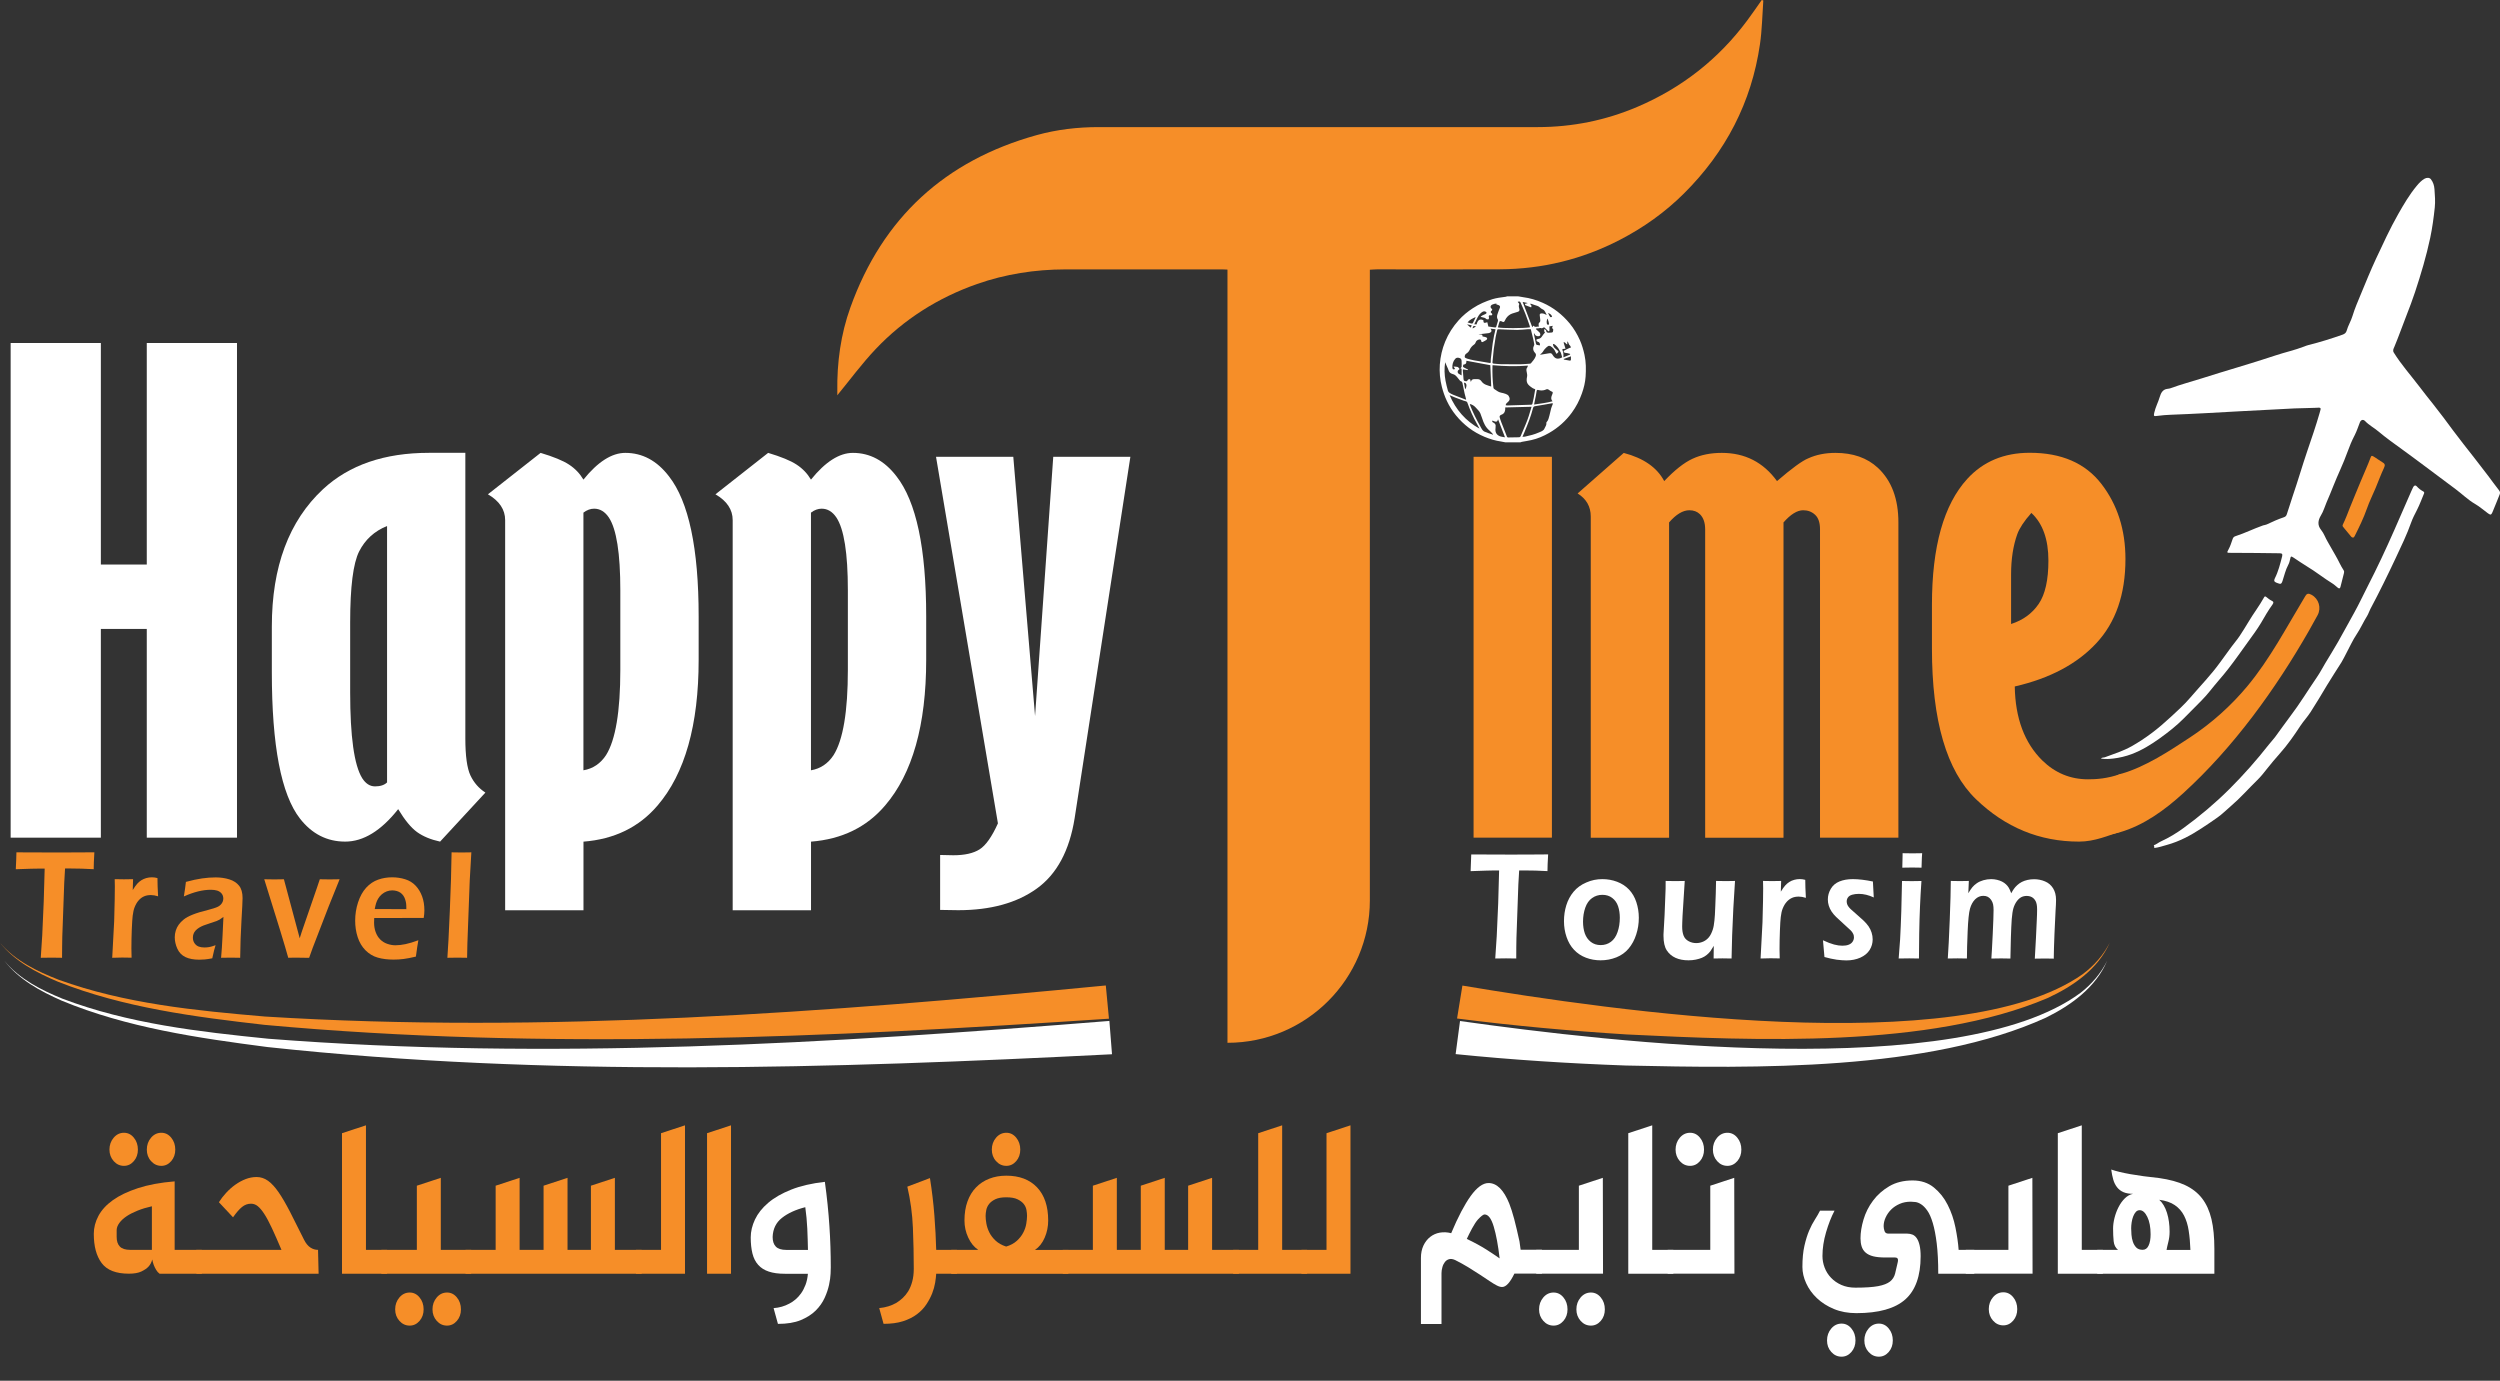
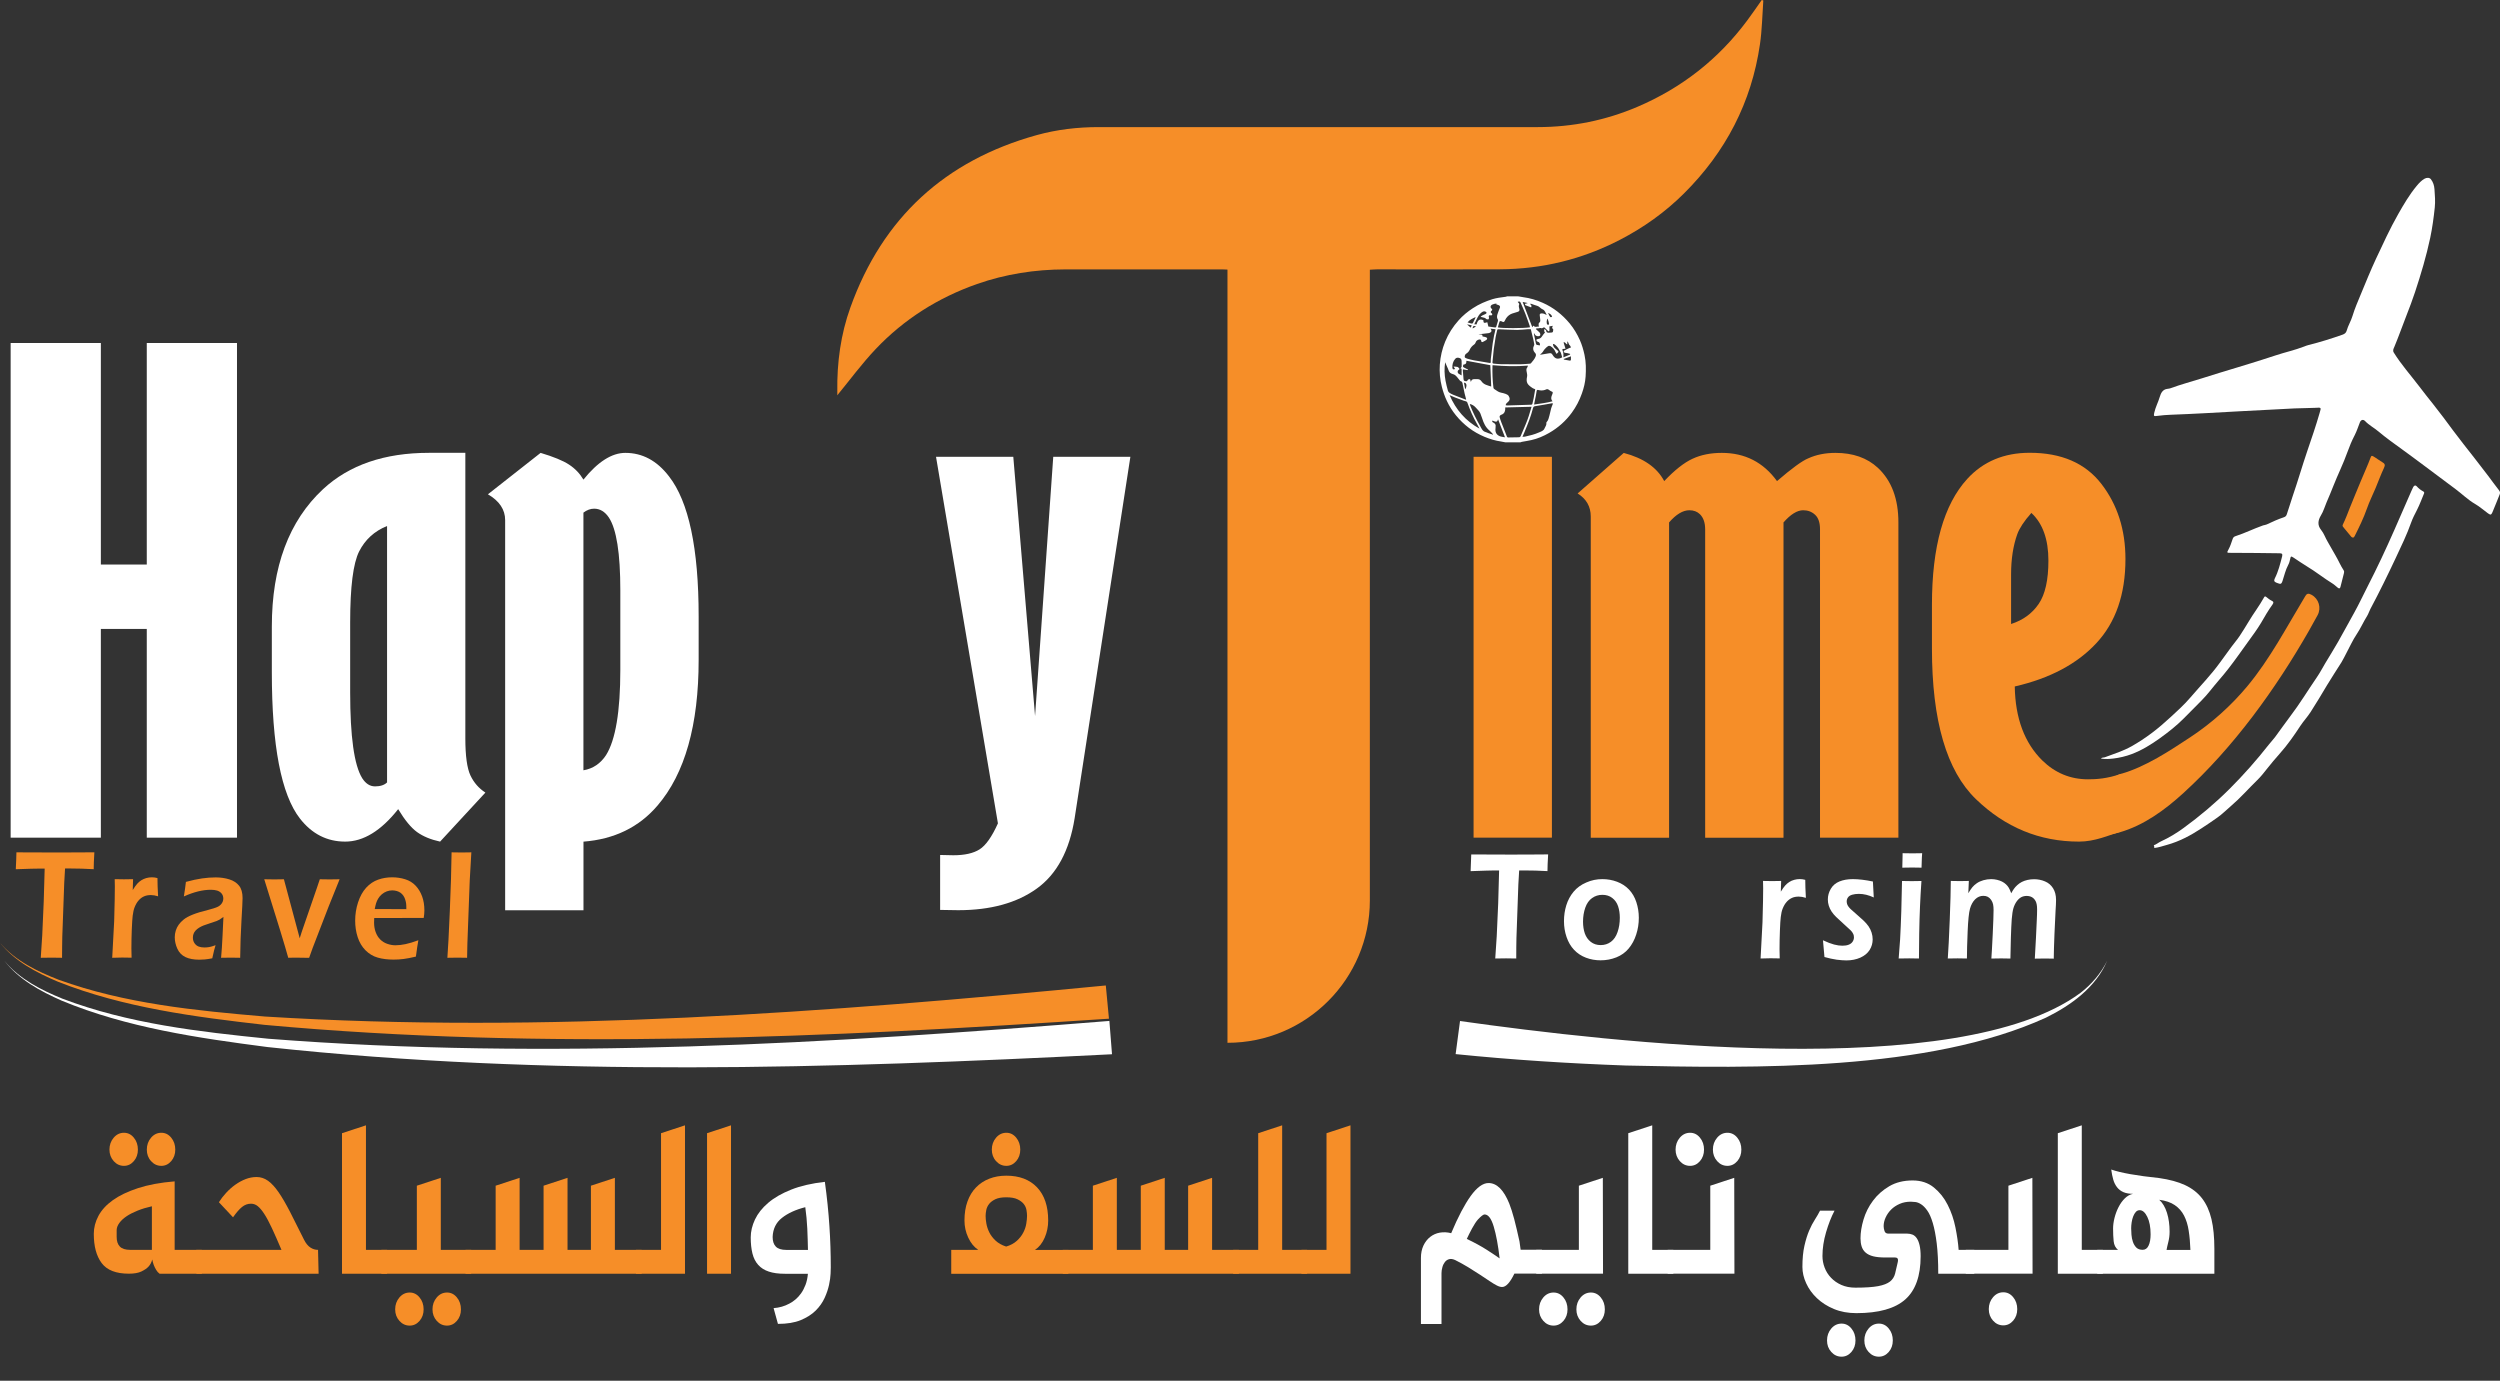
<svg xmlns="http://www.w3.org/2000/svg" version="1.1" id="Layer_1" x="0px" y="0px" viewBox="0 0 523.76 289.27" style="enable-background:new 0 0 523.76 289.27;" xml:space="preserve">
  <rect x="0" y="0" width="523.76" height="289.27" fill="#333333" stroke="none" />
  <style type="text/css">
	.st0{fill:#0C649B;}
	.st1{fill:#F68E28;}
	.st2{fill:#FFFFFF;}
</style>
  <g>
    <g>
      <g>
        <path class="st1" d="M19.65,258.5c0-1.28,0.32-2.54,0.97-3.76c0.65-1.22,1.65-2.32,3.02-3.3c1.37-0.98,3.13-1.82,5.27-2.52     c2.15-0.7,4.71-1.18,7.68-1.42v14.35h5.69v5h-8.85c-0.29-0.21-0.53-0.49-0.73-0.83c-0.2-0.34-0.36-0.67-0.49-1.01     c-0.13-0.37-0.24-0.75-0.32-1.15c-0.13,0.58-0.39,1.08-0.79,1.51c-0.34,0.37-0.84,0.7-1.48,1.01c-0.65,0.31-1.52,0.46-2.63,0.46     c-2.69,0-4.58-0.74-5.69-2.22S19.65,261.1,19.65,258.5z M22.93,240.85c0-0.98,0.3-1.81,0.89-2.5c0.59-0.69,1.31-1.03,2.15-1.03     c0.82,0,1.51,0.34,2.07,1.03c0.57,0.69,0.85,1.52,0.85,2.5c0,0.95-0.28,1.75-0.85,2.41c-0.57,0.66-1.26,0.99-2.07,0.99     c-0.84,0-1.56-0.33-2.15-0.99S22.93,241.79,22.93,240.85z M24.44,257.67v1.47c0,0.89,0.22,1.56,0.67,2.02     c0.45,0.46,1.17,0.69,2.17,0.69h4.54v-9.13c-1.11,0.25-2.11,0.55-3.02,0.92c-0.91,0.37-1.68,0.76-2.31,1.19     c-0.63,0.43-1.13,0.89-1.48,1.38C24.65,256.7,24.46,257.19,24.44,257.67z M30.76,240.85c0-0.98,0.3-1.81,0.89-2.5     c0.59-0.69,1.31-1.03,2.15-1.03c0.82,0,1.51,0.34,2.07,1.03c0.57,0.69,0.85,1.52,0.85,2.5c0,0.95-0.28,1.75-0.85,2.41     s-1.26,0.99-2.07,0.99c-0.84,0-1.56-0.33-2.15-0.99C31.05,242.6,30.76,241.79,30.76,240.85z" />
        <path class="st1" d="M66.75,266.85h-25.6l-0.04-5h17.86c-0.76-1.8-1.44-3.33-2.01-4.56c-0.58-1.24-1.11-2.23-1.6-2.98     c-0.49-0.75-0.95-1.29-1.38-1.63c-0.43-0.34-0.9-0.5-1.4-0.5c-0.69,0-1.31,0.23-1.88,0.69c-0.57,0.46-1.19,1.18-1.88,2.16     l-2.96-3.16c0.42-0.67,0.93-1.33,1.52-1.97c0.59-0.64,1.23-1.21,1.92-1.7s1.4-0.88,2.15-1.17c0.75-0.29,1.52-0.44,2.31-0.44     c0.87,0,1.67,0.27,2.41,0.8c0.74,0.54,1.48,1.34,2.21,2.41c0.74,1.07,1.53,2.44,2.39,4.1c0.86,1.67,1.84,3.62,2.94,5.85     c0.37,0.73,0.8,1.27,1.3,1.6c0.5,0.34,1.04,0.5,1.62,0.5L66.75,266.85z" />
        <path class="st1" d="M71.65,237.41l5.02-1.65v26.09h4.42v5h-9.44V237.41z" />
        <path class="st1" d="M79.9,261.85h7.43v-13.44l5.02-1.65v15.09h6.36v5H79.9V261.85z M82.79,274.32c0-0.98,0.3-1.81,0.89-2.5     c0.59-0.69,1.31-1.03,2.15-1.03c0.82,0,1.51,0.34,2.07,1.03c0.57,0.69,0.85,1.52,0.85,2.5c0,0.95-0.28,1.75-0.85,2.41     c-0.57,0.66-1.26,0.99-2.07,0.99c-0.84,0-1.56-0.33-2.15-0.99S82.79,275.27,82.79,274.32z M90.61,274.32     c0-0.98,0.3-1.81,0.89-2.5c0.59-0.69,1.31-1.03,2.15-1.03c0.82,0,1.51,0.34,2.07,1.03c0.57,0.69,0.85,1.52,0.85,2.5     c0,0.95-0.28,1.75-0.85,2.41c-0.57,0.66-1.26,0.99-2.07,0.99c-0.84,0-1.56-0.33-2.15-0.99S90.61,275.27,90.61,274.32z" />
        <path class="st1" d="M97.52,261.85h6.32v-13.44l5.02-1.65v15.09h5.02v-13.44l5.02-1.65v15.09h4.9v-13.44l5.02-1.65v15.09h5.61v5     h-36.9V261.85z" />
        <path class="st1" d="M133.24,261.85h5.25v-24.44l5.02-1.65v31.09h-10.27V261.85z" />
        <path class="st1" d="M153.15,235.76v31.09h-5.02v-29.44L153.15,235.76z" />
        <path class="st2" d="M174.05,265.52c0,0.21-0.01,0.66-0.04,1.33c-0.03,0.67-0.13,1.44-0.32,2.32s-0.49,1.79-0.93,2.75     s-1.06,1.85-1.88,2.66c-0.82,0.81-1.86,1.47-3.14,2c-1.28,0.52-2.86,0.78-4.76,0.78l-0.91-3.3c1.21-0.09,2.32-0.41,3.32-0.96     c0.42-0.21,0.84-0.5,1.26-0.85c0.42-0.35,0.81-0.78,1.17-1.28c0.36-0.5,0.66-1.09,0.93-1.77c0.26-0.67,0.43-1.45,0.51-2.34h-4.82     c-1.34,0-2.47-0.15-3.38-0.46c-0.91-0.3-1.65-0.77-2.21-1.4c-0.57-0.63-0.97-1.42-1.21-2.38c-0.24-0.96-0.36-2.09-0.36-3.37     c0-1.25,0.3-2.51,0.89-3.76c0.59-1.25,1.51-2.42,2.77-3.49c1.25-1.07,2.86-1.99,4.82-2.77c1.96-0.78,4.31-1.32,7.05-1.63     c0.45,3.24,0.76,6.32,0.95,9.24C173.96,259.75,174.05,262.64,174.05,265.52z M169.27,261.85c-0.03-1.47-0.07-2.95-0.14-4.45     c-0.07-1.5-0.21-3-0.42-4.49c-2.03,0.52-3.66,1.27-4.9,2.25c-1.24,0.98-1.88,2.31-1.94,3.99c0,0.89,0.22,1.56,0.67,2.02     c0.45,0.46,1.17,0.69,2.17,0.69H169.27z" />
-         <path class="st1" d="M194.83,246.81c0.42,2.66,0.73,5.27,0.93,7.84c0.2,2.57,0.32,4.97,0.38,7.2h4.35v5h-4.35     c-0.03,0.52-0.1,1.15-0.22,1.88c-0.12,0.73-0.33,1.48-0.63,2.25c-0.3,0.76-0.71,1.53-1.21,2.29c-0.5,0.76-1.15,1.45-1.96,2.06     c-0.8,0.61-1.78,1.1-2.92,1.47c-1.15,0.37-2.51,0.55-4.09,0.55l-0.91-3.3c1.34-0.12,2.54-0.49,3.6-1.1     c0.45-0.28,0.89-0.61,1.32-1.01s0.82-0.88,1.17-1.44c0.34-0.57,0.62-1.24,0.83-2.02s0.32-1.67,0.32-2.68     c0-2.78-0.06-5.63-0.18-8.55c-0.12-2.92-0.51-5.8-1.17-8.64L194.83,246.81z" />
        <path class="st1" d="M199.29,266.85v-5h5.65c-0.87-0.58-1.57-1.44-2.09-2.57c-0.53-1.13-0.79-2.32-0.79-3.58     c0-1.5,0.21-2.83,0.63-3.99c0.42-1.16,1.01-2.14,1.78-2.93c0.76-0.79,1.69-1.41,2.77-1.83c1.08-0.43,2.28-0.64,3.59-0.64     c2.74,0,4.89,0.82,6.44,2.45c1.55,1.64,2.33,3.95,2.33,6.95c0,1.25-0.24,2.45-0.73,3.58c-0.49,1.13-1.17,1.99-2.03,2.57h6.99v5     h-10.11h-5.81H199.29z M210.79,250.84c-0.95,0-1.71,0.14-2.27,0.41c-0.57,0.28-1,0.6-1.3,0.99c-0.3,0.38-0.5,0.8-0.59,1.26     c-0.09,0.46-0.14,0.87-0.14,1.24c0,0.46,0.05,0.99,0.16,1.61c0.11,0.61,0.31,1.22,0.61,1.83c0.3,0.61,0.74,1.19,1.3,1.72     c0.57,0.54,1.31,0.96,2.23,1.26c0.92-0.27,1.67-0.68,2.25-1.21c0.58-0.53,1.03-1.11,1.34-1.72c0.32-0.61,0.53-1.23,0.63-1.86     c0.1-0.63,0.16-1.17,0.16-1.63c0-0.37-0.04-0.78-0.12-1.24c-0.08-0.46-0.27-0.88-0.57-1.26c-0.3-0.38-0.74-0.71-1.32-0.99     S211.79,250.84,210.79,250.84z M207.79,240.85c0-0.98,0.3-1.81,0.89-2.5c0.59-0.69,1.31-1.03,2.15-1.03     c0.82,0,1.51,0.34,2.07,1.03c0.57,0.69,0.85,1.52,0.85,2.5c0,0.95-0.28,1.75-0.85,2.41s-1.26,0.99-2.07,0.99     c-0.84,0-1.56-0.33-2.15-0.99C208.08,242.6,207.79,241.79,207.79,240.85z" />
        <path class="st1" d="M222.64,261.85h6.32v-13.44l5.02-1.65v15.09H239v-13.44l5.02-1.65v15.09h4.9v-13.44l5.02-1.65v15.09h5.61v5     h-36.9V261.85z" />
        <path class="st1" d="M273.84,261.85v5h-15.49v-5h5.25v-24.44l5.02-1.65v26.09H273.84z" />
        <path class="st1" d="M272.66,261.85h5.25v-24.44l5.02-1.65v31.09h-10.27V261.85z" />
        <path class="st2" d="M304.03,258.36c1.42-3.39,2.79-5.99,4.09-7.8c1.3-1.8,2.55-2.71,3.73-2.71c1.74,0,3.19,1.44,4.35,4.31     c0.34,0.86,0.68,1.93,1.03,3.23c0.34,1.3,0.71,2.87,1.11,4.7c0.1,0.67,0.18,1.25,0.24,1.74h4.46v5h-5.77     c-0.9,1.86-1.75,2.8-2.57,2.8c-0.34,0-0.71-0.11-1.11-0.32c-0.42-0.21-0.93-0.52-1.52-0.92c-0.59-0.4-1.26-0.84-2-1.33     c-0.74-0.49-1.55-1-2.43-1.54c-0.88-0.54-1.81-1.05-2.79-1.54c-0.47-0.21-0.89-0.28-1.25-0.18s-0.65,0.29-0.89,0.6     c-0.24,0.31-0.42,0.67-0.53,1.1c-0.12,0.43-0.18,0.84-0.18,1.24v10.64h-4.31v-13.85c0-0.98,0.18-1.84,0.53-2.59     c0.36-0.75,0.83-1.35,1.42-1.81c0.59-0.46,1.27-0.76,2.03-0.89S303.24,258.15,304.03,258.36z M314.18,263.64     c-0.32-2.75-0.73-4.98-1.24-6.67c-0.51-1.7-1.15-2.54-1.92-2.54c-0.26,0-0.72,0.35-1.38,1.05c-0.4,0.46-0.81,1.09-1.25,1.9     c-0.43,0.81-0.8,1.54-1.09,2.18c1.61,0.76,2.97,1.51,4.09,2.22C312.52,262.5,313.44,263.12,314.18,263.64z" />
        <path class="st2" d="M321.85,261.85h8.93v-13.44l5.02-1.65l0.04,20.08h-13.99V261.85z M322.44,274.32c0-0.98,0.3-1.81,0.89-2.5     c0.59-0.69,1.31-1.03,2.15-1.03c0.82,0,1.51,0.34,2.07,1.03c0.57,0.69,0.85,1.52,0.85,2.5c0,0.95-0.28,1.75-0.85,2.41     s-1.26,0.99-2.07,0.99c-0.84,0-1.56-0.33-2.15-0.99S322.44,275.27,322.44,274.32z M330.26,274.32c0-0.98,0.3-1.81,0.89-2.5     c0.59-0.69,1.31-1.03,2.15-1.03c0.82,0,1.51,0.34,2.07,1.03c0.57,0.69,0.85,1.52,0.85,2.5c0,0.95-0.28,1.75-0.85,2.41     s-1.26,0.99-2.07,0.99c-0.84,0-1.56-0.33-2.15-0.99C330.56,276.07,330.26,275.27,330.26,274.32z" />
        <path class="st2" d="M341.13,237.41l5.02-1.65v26.09h4.42v5h-9.44V237.41z" />
        <path class="st2" d="M349.38,261.85h8.93v-13.44l5.02-1.65l0.04,20.08h-13.99V261.85z M351.04,240.85c0-0.98,0.3-1.81,0.89-2.5     c0.59-0.69,1.31-1.03,2.15-1.03c0.82,0,1.51,0.34,2.07,1.03c0.57,0.69,0.85,1.52,0.85,2.5c0,0.95-0.28,1.75-0.85,2.41     s-1.26,0.99-2.07,0.99c-0.84,0-1.56-0.33-2.15-0.99C351.34,242.6,351.04,241.79,351.04,240.85z M358.86,240.85     c0-0.98,0.3-1.81,0.89-2.5c0.59-0.69,1.31-1.03,2.15-1.03c0.82,0,1.51,0.34,2.07,1.03c0.57,0.69,0.85,1.52,0.85,2.5     c0,0.95-0.28,1.75-0.85,2.41s-1.26,0.99-2.07,0.99c-0.84,0-1.56-0.33-2.15-0.99S358.86,241.79,358.86,240.85z" />
        <path class="st2" d="M400.7,247.31c1.76,0,3.25,0.49,4.45,1.47c1.2,0.98,2.17,2.19,2.9,3.65c0.74,1.45,1.28,3.03,1.62,4.72     c0.34,1.7,0.57,3.26,0.67,4.7h3.28v5h-7.55c0-2.51-0.11-4.62-0.32-6.35c-0.21-1.73-0.49-3.16-0.83-4.29     c-0.34-1.13-0.72-2-1.15-2.59c-0.42-0.6-0.85-1.03-1.28-1.31s-0.84-0.44-1.21-0.48s-0.68-0.07-0.95-0.07     c-0.87,0-1.65,0.15-2.35,0.46s-1.29,0.7-1.78,1.19c-0.49,0.49-0.87,1.04-1.15,1.65c-0.28,0.61-0.42,1.22-0.42,1.83     c0,0.31,0.06,0.64,0.18,1.01c0.12,0.37,0.39,0.55,0.81,0.55h3.95c0.39,0,0.76,0.07,1.11,0.21c0.34,0.14,0.64,0.39,0.89,0.76     c0.25,0.37,0.45,0.86,0.59,1.47s0.22,1.38,0.22,2.29c0,4.13-1.07,7.15-3.22,9.06c-2.15,1.91-5.56,2.87-10.25,2.87     c-1.74,0-3.31-0.29-4.7-0.87c-1.4-0.58-2.58-1.34-3.56-2.27c-0.98-0.93-1.73-1.97-2.25-3.12c-0.53-1.15-0.79-2.29-0.79-3.42     c0-1.71,0.14-3.19,0.42-4.42s0.61-2.3,0.99-3.19c0.38-0.89,0.78-1.66,1.21-2.32c0.42-0.66,0.78-1.28,1.07-1.86h3.04     c-0.69,1.31-1.28,2.83-1.78,4.54c-0.5,1.71-0.75,3.36-0.75,4.95c0,0.83,0.15,1.64,0.45,2.43c0.3,0.8,0.75,1.51,1.34,2.13     c0.59,0.63,1.32,1.13,2.17,1.51c0.86,0.38,1.84,0.57,2.94,0.57c2.08,0,3.67-0.11,4.78-0.32c1.11-0.21,1.93-0.54,2.47-0.96     c0.54-0.43,0.9-0.99,1.07-1.67c0.17-0.69,0.36-1.51,0.57-2.45c0.03-0.09,0.04-0.21,0.04-0.37c0-0.37-0.21-0.55-0.63-0.55h-2.01     c-1.03,0-1.88-0.08-2.55-0.25c-0.67-0.17-1.2-0.43-1.6-0.78s-0.67-0.78-0.83-1.28c-0.16-0.5-0.24-1.08-0.24-1.72     c0-1.19,0.21-2.5,0.63-3.92c0.42-1.42,1.08-2.74,1.98-3.94c0.89-1.21,2.03-2.22,3.4-3.03     C397.17,247.72,398.81,247.31,400.7,247.31z M382.77,280.83c0-0.98,0.3-1.81,0.89-2.5c0.59-0.69,1.31-1.03,2.15-1.03     c0.82,0,1.51,0.34,2.07,1.03c0.57,0.69,0.85,1.52,0.85,2.5c0,0.95-0.28,1.75-0.85,2.41c-0.57,0.66-1.26,0.99-2.07,0.99     c-0.84,0-1.56-0.33-2.15-0.99C383.06,282.58,382.77,281.78,382.77,280.83z M390.59,280.83c0-0.98,0.3-1.81,0.89-2.5     c0.59-0.69,1.31-1.03,2.15-1.03c0.82,0,1.51,0.34,2.07,1.03c0.57,0.69,0.85,1.52,0.85,2.5c0,0.95-0.28,1.75-0.85,2.41     c-0.57,0.66-1.26,0.99-2.07,0.99c-0.84,0-1.56-0.33-2.15-0.99C390.88,282.58,390.59,281.78,390.59,280.83z" />
        <path class="st2" d="M411.84,261.85h8.93v-13.44l5.02-1.65l0.04,20.08h-13.99V261.85z M416.66,274.27c0-0.98,0.3-1.81,0.89-2.5     c0.59-0.69,1.31-1.03,2.15-1.03c0.82,0,1.51,0.34,2.07,1.03c0.57,0.69,0.85,1.52,0.85,2.5c0,0.95-0.28,1.75-0.85,2.41     c-0.57,0.66-1.26,0.99-2.07,0.99c-0.84,0-1.56-0.33-2.15-0.99S416.66,275.22,416.66,274.27z" />
        <path class="st2" d="M431.12,237.41l5.02-1.65v26.09h4.42v5h-9.44V237.41z" />
        <path class="st2" d="M463.91,266.85h-24.53v-5h4.35c-0.53-0.43-0.83-1.03-0.91-1.81s-0.12-1.66-0.12-2.64     c0-0.7,0.1-1.45,0.3-2.25c0.2-0.79,0.48-1.55,0.85-2.27c0.37-0.72,0.81-1.33,1.32-1.83c0.51-0.5,1.09-0.82,1.72-0.94     c-0.79,0-1.46-0.11-2-0.34c-0.54-0.23-0.99-0.57-1.34-1.01s-0.63-0.98-0.81-1.61c-0.18-0.63-0.33-1.34-0.43-2.13     c2,0.7,5.36,1.3,10.07,1.79c2.13,0.31,3.93,0.79,5.39,1.47s2.65,1.6,3.56,2.77c0.91,1.18,1.57,2.63,1.98,4.36     c0.41,1.73,0.61,3.81,0.61,6.26V266.85z M450.56,258.59c0-1.5-0.23-2.71-0.69-3.65s-0.99-1.4-1.6-1.4     c-0.32,0-0.59,0.12-0.81,0.37c-0.22,0.25-0.41,0.56-0.55,0.94c-0.15,0.38-0.25,0.79-0.32,1.24s-0.1,0.86-0.1,1.26     c0,0.37,0.02,0.81,0.06,1.33c0.04,0.52,0.14,1.02,0.3,1.49c0.16,0.47,0.4,0.87,0.71,1.19c0.32,0.32,0.76,0.48,1.34,0.48     c0.55,0,0.97-0.3,1.24-0.89C450.42,260.36,450.56,259.57,450.56,258.59z M458.9,261.85c-0.05-1.47-0.17-2.8-0.36-4.01     c-0.18-1.21-0.51-2.26-0.97-3.16c-0.46-0.9-1.11-1.63-1.94-2.2c-0.83-0.57-1.92-0.94-3.26-1.12c0.71,0.64,1.25,1.55,1.62,2.73     c0.37,1.18,0.55,2.5,0.55,3.97c0,0.73-0.09,1.44-0.26,2.11c-0.17,0.67-0.3,1.24-0.38,1.7H458.9z" />
      </g>
    </g>
    <g>
      <g>
        <path class="st2" d="M2.23,71.86h18.9v46.41h9.62V71.86h18.9V175.5h-18.9v-43.74h-9.62v43.74H2.23V71.86z" />
        <path class="st2" d="M83.42,169.52c-3.59,4.54-7.29,6.8-11.1,6.8c-3.81,0-6.97-1.61-9.48-4.83c-3.93-5.04-5.89-15.26-5.89-30.65     v-9.6c0-12.5,3.57-22.08,10.71-28.74c5.48-5.09,12.89-7.63,22.2-7.63h7.63v59.8c0,3.69,0.36,6.28,1.07,7.79     c0.71,1.5,1.76,2.7,3.13,3.59l-9.49,10.27c-1.95-0.42-3.56-1.09-4.83-2C86.12,173.41,84.8,171.81,83.42,169.52z M81.09,110.2     c-2.63,1.06-4.58,2.83-5.84,5.31c-1.26,2.48-1.89,7.45-1.89,14.91v14.62c0,9.28,0.84,15.28,2.52,17.99     c0.73,1.14,1.62,1.72,2.69,1.72c1.12,0,1.96-0.28,2.52-0.83V110.2z" />
        <path class="st2" d="M113.26,94.88c2.7,0.81,4.69,1.62,5.95,2.45c1.27,0.83,2.27,1.88,3.02,3.15c3.01-3.73,5.94-5.6,8.78-5.6     c3.58,0,6.62,1.63,9.13,4.9c4.15,5.3,6.23,15.09,6.23,29.37v9.09c0,13.65-2.87,23.82-8.61,30.52c-3.87,4.54-9.04,7.06-15.52,7.57     v14.37h-16.41v-81.73c0-2.2-1.2-4.01-3.61-5.41L113.26,94.88z M122.23,107.4v53.98c1.99-0.34,3.57-1.4,4.74-3.18     c1.99-3.18,2.99-9.13,2.99-17.87v-16.66c0-7.76-0.8-12.84-2.41-15.26c-0.83-1.23-1.86-1.84-3.08-1.84     C123.7,106.57,122.95,106.85,122.23,107.4z" />
-         <path class="st2" d="M160.93,94.88c2.7,0.81,4.69,1.62,5.95,2.45c1.27,0.83,2.27,1.88,3.02,3.15c3.01-3.73,5.94-5.6,8.78-5.6     c3.58,0,6.62,1.63,9.13,4.9c4.15,5.3,6.23,15.09,6.23,29.37v9.09c0,13.65-2.87,23.82-8.61,30.52c-3.87,4.54-9.04,7.06-15.52,7.57     v14.37H153.5v-81.73c0-2.2-1.2-4.01-3.61-5.41L160.93,94.88z M169.9,107.4v53.98c1.99-0.34,3.57-1.4,4.74-3.18     c1.99-3.18,2.99-9.13,2.99-17.87v-16.66c0-7.76-0.8-12.84-2.41-15.26c-0.83-1.23-1.86-1.84-3.08-1.84     C171.37,106.57,170.62,106.85,169.9,107.4z" />
        <path class="st2" d="M196.1,95.7h16.19l4.56,54.32l3.81-54.32h16.16l-11.68,75.73c-1.09,6.8-3.73,11.71-7.93,14.73     c-4.19,3.02-9.68,4.53-16.46,4.53c-1.21,0-2.47-0.02-3.79-0.06v-11.51l2.77,0.06c2.36,0,4.19-0.41,5.49-1.23     c1.3-0.82,2.58-2.63,3.85-5.45L196.1,95.7z" />
        <path class="st1" d="M308.72,95.7h16.41v79.79h-16.41V95.7z" />
        <path class="st1" d="M348.66,100.79c2.17-2.29,4.14-3.85,5.91-4.67c1.77-0.83,3.82-1.24,6.16-1.24c4.85,0,8.7,1.97,11.56,5.91     c3.1-2.67,5.28-4.26,6.55-4.77c1.67-0.76,3.56-1.14,5.69-1.14c3.68,0,6.63,1.04,8.88,3.12c2.87,2.67,4.31,6.49,4.31,11.44v66.06     H381.3v-64.6c0-1.4-0.34-2.42-1.03-3.05c-0.69-0.64-1.52-0.95-2.49-0.95c-0.63,0-1.29,0.21-1.98,0.64     c-0.69,0.42-1.4,1.06-2.15,1.91v66.06h-16.41v-64.6c0-1.4-0.37-2.46-1.1-3.18c-0.57-0.55-1.3-0.83-2.21-0.83     c-0.68,0-1.37,0.21-2.08,0.64c-0.71,0.42-1.43,1.06-2.17,1.91v66.06h-16.41v-67.3c0-2.08-0.92-3.69-2.75-4.83l9.66-8.49     C344.34,95.98,347.16,97.95,348.66,100.79z" />
        <path class="st1" d="M444.3,174.22c-2.58,0.8-5.41,2.1-8.73,2.1c-8.27,0-15.47-2.97-21.61-8.9c-6.14-5.93-9.21-16.45-9.21-31.54     v-9.16c0-12.21,2.47-21,7.4-26.39c3.33-3.64,7.69-5.47,13.08-5.47c6.66,0,11.66,2.17,15.02,6.52c3.36,4.35,5.04,9.59,5.04,15.74     c0,7.38-2.03,13.25-6.08,17.61c-4.05,4.37-9.76,7.4-17.11,9.09c0.11,6.65,2.04,11.83,5.78,15.51c2.7,2.63,5.89,3.94,9.57,3.94     c1.67,0,3.99-0.11,6.98-1.17L444.3,174.22z M425.58,107.46c-1.51,1.7-2.49,3.18-2.95,4.45c-0.87,2.42-1.3,5.24-1.3,8.46v10.36     c2.49-0.8,4.41-2.2,5.78-4.2c1.36-1.99,2.04-5.02,2.04-9.09C429.15,113,427.96,109.67,425.58,107.46z" />
      </g>
      <path class="st1" d="M175.42,82.81c2.64-3.21,5.14-6.62,8.02-9.66c5.95-6.28,13.1-10.78,21.26-13.65    c5.92-2.08,12.17-3.05,18.45-3.06c11,0,21.99,0,32.99,0c0.3,0,0.6,0.02,1.02,0.04c0,21.23,0,140.65,0,161.99h0    c16.47,0,29.83-13.36,29.83-29.83V56.51c0.58-0.03,1.05-0.08,1.52-0.08c8.58,0,17.16,0.04,25.74-0.01    c8.83-0.05,17.2-2.08,25.06-6.14c4.98-2.57,9.51-5.79,13.48-9.74c8.73-8.68,14.16-19.07,15.93-31.28c0.44-3.02,0.48-6.1,0.7-9.15    c-0.17-0.06-0.15-0.06-0.32-0.12c-1.02,1.45-2.02,2.92-3.08,4.34c-6.02,8.09-13.7,14.09-22.97,18.05    c-6.65,2.84-13.62,4.24-20.84,4.25c-30.69,0.02-61.37,0.02-92.06,0c-4.38,0-8.75,0.51-12.97,1.68    c-19.17,5.33-32.27,17.3-39.01,36.08c-2.04,5.67-2.84,11.59-2.75,17.62C175.41,82.29,175.41,82.55,175.42,82.81    C175.42,82.88,175.48,82.94,175.42,82.81z" />
      <g>
        <path class="st2" d="M318.11,62.09c0.33,0.06,0.66,0.13,0.99,0.17c1.42,0.18,2.78,0.59,4.09,1.17c2.25,0.99,4.12,2.47,5.68,4.35     c0.87,1.06,1.56,2.23,2.12,3.48c0.44,0.99,0.74,2.03,0.97,3.09c0.33,1.51,0.33,3.04,0.23,4.56c-0.08,1.2-0.37,2.38-0.78,3.53     c-0.51,1.45-1.21,2.79-2.11,4.02c-1.28,1.75-2.87,3.16-4.75,4.24c-1.17,0.67-2.41,1.21-3.73,1.5c-0.66,0.15-1.33,0.25-2,0.37     c-0.09,0.02-0.18,0.06-0.28,0.1c-1.06,0-2.11,0-3.17,0c-0.3-0.06-0.59-0.13-0.89-0.17c-1.2-0.17-2.34-0.52-3.45-0.98     c-2.39-0.99-4.38-2.51-6.01-4.51c-0.75-0.92-1.38-1.92-1.89-3c-0.45-0.95-0.79-1.93-1.05-2.95c-0.4-1.55-0.54-3.13-0.43-4.71     c0.12-1.65,0.49-3.24,1.12-4.78c0.68-1.66,1.63-3.14,2.82-4.47c0.87-0.98,1.88-1.81,2.98-2.53c1.29-0.85,2.69-1.45,4.16-1.91     c0.41-0.13,0.85-0.2,1.27-0.28c0.52-0.09,1.04-0.15,1.55-0.22c0.06-0.01,0.11-0.05,0.16-0.08     C316.52,62.09,317.32,62.09,318.11,62.09z M320.71,68.97c-0.24,0-0.43-0.01-0.62,0c-0.74,0.05-1.48,0.15-2.22,0.15     c-1.31-0.01-2.62-0.08-3.92-0.14c-0.16-0.01-0.24,0.03-0.28,0.18c-0.11,0.49-0.24,0.97-0.33,1.47c-0.15,0.84-0.28,1.68-0.39,2.52     c-0.11,0.9-0.18,1.81-0.27,2.72c-0.02,0.2,0.07,0.29,0.26,0.31c0.51,0.04,1.02,0.11,1.54,0.12c1.33,0.02,2.66,0.03,3.99,0.02     c0.69-0.01,1.38-0.08,2.08-0.13c0.07,0,0.15-0.05,0.2-0.1c0.36-0.44,0.76-0.86,0.97-1.41c0.1-0.27,0.11-0.5-0.1-0.73     c-0.47-0.49-0.53-1.02-0.21-1.64c0.03-0.06,0.03-0.16,0.02-0.23c-0.06-0.31-0.11-0.62-0.18-0.93     C321.06,70.43,320.88,69.69,320.71,68.97z M312.72,76.51c-0.03,0.07-0.04,0.09-0.04,0.1c-0.04,1.54,0.01,3.08,0.2,4.6     c0.01,0.1,0.07,0.23,0.15,0.28c0.47,0.27,0.86,0.67,1.43,0.77c0.34,0.06,0.68,0.15,1,0.27c0.23,0.09,0.49,0.22,0.61,0.42     c0.31,0.51,0.3,0.9-0.19,1.3c-0.2,0.17-0.41,0.33-0.43,0.65c0.11,0.02,0.21,0.05,0.3,0.05c1.68-0.05,3.35-0.11,5.02-0.16     c0.18-0.01,0.26-0.08,0.29-0.26c0.07-0.38,0.18-0.75,0.25-1.12c0.12-0.62,0.22-1.24,0.33-1.86c-0.21-0.09-0.4-0.14-0.55-0.24     c-1.08-0.72-1.43-1.13-1.16-2.42c0.06-0.29-0.01-0.62-0.07-0.92c-0.08-0.36-0.15-0.69,0.12-1.01c0.07-0.08,0.08-0.22,0.13-0.36     C317.61,76.79,315.16,76.74,312.72,76.51z M320.87,85.22c-1.84,0.05-3.66,0.09-5.52,0.14c0,0.1,0.01,0.25,0,0.4     c-0.04,0.43-0.17,0.81-0.58,1.03c-0.16,0.08-0.34,0.12-0.47,0.23c-0.08,0.06-0.15,0.23-0.13,0.33c0.09,0.37,0.22,0.74,0.35,1.09     c0.39,1.02,0.8,2.05,1.2,3.06c0.03,0.07,0.14,0.15,0.21,0.15c0.78,0,1.57-0.01,2.35-0.04c0.1,0,0.24-0.1,0.29-0.2     c0.38-0.86,0.75-1.72,1.1-2.6c0.23-0.55,0.44-1.12,0.62-1.68C320.5,86.51,320.68,85.86,320.87,85.22z M318.96,91.51     c0.21-0.01,0.37,0,0.52-0.03c1-0.22,2-0.46,2.93-0.88c0.45-0.2,0.97-0.32,1.19-0.87c0.16-0.38,0.45-0.71,0.37-1.16     c-0.01-0.04,0.02-0.1,0.05-0.13c0.38-0.39,0.46-0.92,0.6-1.41c0.13-0.48,0.22-0.98,0.35-1.46c0.08-0.3,0.22-0.58,0.33-0.88     c0.05-0.13,0.04-0.24-0.16-0.2c-1.15,0.2-2.29,0.42-3.44,0.59c-0.3,0.05-0.44,0.09-0.53,0.43c-0.22,0.86-0.5,1.71-0.8,2.54     c-0.3,0.83-0.65,1.64-0.98,2.46C319.26,90.82,319.12,91.14,318.96,91.51z M310.6,70.49c0.24,0.05,0.47,0.08,0.68,0.15     c0.12,0.04,0.27,0.14,0.29,0.23c0.02,0.1-0.07,0.28-0.16,0.34c-0.23,0.16-0.48,0.29-0.74,0.42c-0.2,0.1-0.32,0.02-0.35-0.2     c-0.01-0.09-0.04-0.22-0.1-0.25c-0.33-0.19-0.89,0.09-1.02,0.46c-0.07,0.19-0.18,0.41-0.34,0.52c-0.43,0.3-0.76,0.66-0.97,1.15     c-0.15,0.35-0.41,0.59-0.72,0.79c-0.26,0.17-0.32,0.47-0.3,0.72c0.01,0.12,0.3,0.25,0.48,0.31c0.48,0.14,0.97,0.27,1.46,0.36     c1.09,0.2,2.18,0.37,3.27,0.55c0.17,0.03,0.24-0.03,0.24-0.2c0-0.24-0.01-0.48,0.02-0.71c0.12-1.05,0.24-2.1,0.38-3.15     c0.08-0.58,0.19-1.15,0.3-1.72c0.09-0.43,0.2-0.85,0.3-1.28c-0.36-0.05-0.68-0.09-1.06-0.13c0.28,0.37,0.28,0.6,0.03,0.77     c-0.12,0.08-0.26,0.15-0.4,0.17c-0.56,0.08-1.12,0.12-1.67,0.2c-0.16,0.02-0.3,0.1-0.46,0.16     C310.55,70.03,310.55,70.03,310.6,70.49z M312.23,76.51c-1.65-0.31-3.33-0.62-5.01-0.93c-0.01,0.59-0.1,0.71-0.68,0.84     c0.04,0.18-0.16,0.4,0.1,0.54c0.3,0.17,0.61,0.31,0.92,0.47c-0.01,0.04-0.01,0.07-0.02,0.11c-0.24-0.04-0.49-0.05-0.73-0.11     c-0.28-0.08-0.35-0.05-0.34,0.24c0.04,0.6,0.09,1.2,0.15,1.8c0.01,0.11,0.09,0.3,0.16,0.31c0.22,0.04,0.46,0.25,0.66-0.07     c0.11-0.18,0.28-0.34,0.55-0.25c0.05,0.18,0.1,0.36,0.16,0.56c0.12-0.44,0.3-0.58,0.74-0.59c0.19,0,0.38,0.01,0.57,0     c0.39-0.02,0.7,0.13,0.91,0.45c0.49,0.72,1.29,0.85,2.04,1.1C312.36,79.46,312.3,77.98,312.23,76.51z M320.53,68.57     c-0.01-0.1-0.01-0.18-0.04-0.26c-0.29-0.83-0.57-1.67-0.89-2.49c-0.31-0.8-0.67-1.59-1.01-2.38c-0.13-0.29-0.28-0.35-0.63-0.19     c0.09,0.1,0.18,0.19,0.25,0.29c0.04,0.06,0.1,0.17,0.07,0.22c-0.15,0.34-0.06,0.67,0.03,0.99c0.08,0.3-0.03,0.46-0.28,0.56     c-0.27,0.1-0.56,0.16-0.84,0.26c-0.26,0.08-0.54,0.15-0.77,0.29c-0.49,0.29-0.86,0.69-1.1,1.22c-0.21,0.47-0.32,0.47-0.81,0.21     c-0.08-0.05-0.32,0-0.34,0.06c-0.14,0.4-0.25,0.82-0.36,1.24C314.67,68.8,319.28,68.8,320.53,68.57z M307.09,83.73     c0.02-0.02,0.05-0.05,0.07-0.07c-0.11-0.41-0.23-0.82-0.32-1.23c-0.14-0.62-0.28-1.25-0.39-1.88c-0.05-0.32-0.08-0.62-0.47-0.71     c-0.05-0.01-0.09-0.07-0.13-0.12c-0.19-0.24-0.38-0.48-0.58-0.71c-0.25-0.29-0.5-0.56-0.92-0.64c-0.24-0.05-0.5-0.2-0.66-0.39     c-0.17-0.21-0.23-0.51-0.35-0.77c-0.1-0.22-0.2-0.44-0.3-0.67c-0.09-0.22-0.18-0.43-0.27-0.65c-0.21,1.3-0.16,2.59,0.07,3.86     c0.13,0.72,0.32,1.42,0.51,2.12c0.04,0.15,0.17,0.31,0.3,0.41c0.24,0.17,0.5,0.31,0.77,0.41     C305.32,83.06,306.2,83.39,307.09,83.73z M309.96,89.8c-0.17-0.31-0.33-0.63-0.5-0.93c-0.82-1.45-1.5-2.97-2.05-4.54     c-0.03-0.09-0.12-0.18-0.21-0.22c-0.16-0.07-0.34-0.09-0.51-0.15c-0.62-0.22-1.23-0.45-1.84-0.68c-0.37-0.14-0.73-0.31-1.15-0.49     C305.01,85.85,307.06,88.19,309.96,89.8z M319,63.26c0.68,1.78,1.35,3.51,2.02,5.29c0.09-0.12,0.16-0.22,0.25-0.34     c0.34,0.47,0.75,0.16,1.18,0.19c-0.06-0.14-0.12-0.22-0.11-0.3c0.01-0.16,0.01-0.4,0.11-0.47c0.28-0.19,0.26-0.44,0.23-0.71     c-0.03-0.29-0.06-0.59-0.1-0.88c-0.03-0.27,0.11-0.36,0.36-0.38c0.42-0.04,0.75,0.16,1.11,0.34c-0.26-0.43-0.34-0.98-0.88-1.2     c-0.43-0.17-0.66-0.61-1.13-0.73c-0.41-0.1-0.8-0.28-1.2-0.41c-0.08-0.03-0.18,0-0.34,0c0.28,0.2,0.46,0.38,0.28,0.74     c-0.4-0.15-0.81-0.3-1.2-0.46c-0.05-0.02-0.1-0.14-0.09-0.21c0.01-0.05,0.09-0.12,0.15-0.14c0.11-0.03,0.23-0.03,0.35-0.04     c0-0.03,0-0.05,0-0.08C319.67,63.4,319.33,63.33,319,63.26z M311.82,68.41c0.46,0.06,0.91,0.12,1.36,0.19     c0.16,0.02,0.25-0.01,0.3-0.19c0.09-0.36,0.23-0.71,0.32-1.07c0.03-0.13,0.06-0.3,0-0.4c-0.22-0.34-0.2-0.69-0.1-1.03     c0.15-0.49,0.34-0.96,0.53-1.43c0.09-0.24,0.01-0.41-0.19-0.52c-0.16-0.09-0.35-0.12-0.54-0.18c0-0.04,0.01-0.11,0.01-0.19     c-0.16,0.02-0.31,0.04-0.45,0.07c-0.14,0.04-0.28,0.09-0.42,0.15c-0.39,0.17-0.48,0.58-0.16,0.84c0.21,0.17,0.18,0.32,0.01,0.45     c-0.22,0.18-0.23,0.34-0.01,0.51c0.15,0.12,0.21,0.27,0.1,0.4c-0.06,0.07-0.24,0.07-0.36,0.05c-0.22-0.04-0.34,0.05-0.32,0.28     c0.01,0.07,0.06,0.14,0.05,0.2c-0.01,0.13-0.04,0.35-0.09,0.36c-0.16,0.02-0.38,0.03-0.48-0.07c-0.21-0.21-0.45-0.3-0.73-0.34     c-0.13-0.02-0.26-0.06-0.39-0.09c-0.01-0.03-0.02-0.06-0.03-0.1c0.14-0.09,0.28-0.19,0.42-0.26c0.22-0.11,0.46-0.17,0.66-0.31     c0.2-0.14,0.16-0.32-0.06-0.43c-0.34-0.18-0.61-0.02-0.87,0.17c-0.48,0.36-0.75,0.87-1,1.39c-0.17,0.34-0.33,0.69-0.52,1.08     c0.21,0.01,0.35,0.02,0.49,0.02c0.24-0.91,0.68-1.24,1.42-0.87c0.02,0.6,0.12,0.65,0.83,0.42     C311.68,67.8,311.74,68.09,311.82,68.41z M321.39,84.75c1.3-0.2,2.57-0.33,3.87-0.68c-0.41-0.49-0.28-0.93-0.08-1.38     c0.04-0.1,0.09-0.2,0.11-0.3c0.05-0.19,0-0.3-0.22-0.37c-0.18-0.06-0.35-0.19-0.51-0.31c-0.2-0.15-0.4-0.25-0.65-0.12     c-0.08,0.04-0.16,0.07-0.24,0.1c-0.46,0.15-0.91,0.15-1.37,0.02c-0.23-0.07-0.34-0.01-0.38,0.28c-0.07,0.57-0.2,1.13-0.31,1.69     C321.55,84.01,321.47,84.36,321.39,84.75z M307.93,84.63c0.04,0.13,0.06,0.26,0.1,0.37c0.57,1.45,1.27,2.84,2.03,4.19     c0.3,0.54,0.52,1.18,1.25,1.35c0.18,0.04,0.34,0.15,0.52,0.21c0.32,0.11,0.63,0.21,0.95,0.31c0.01-0.02,0.02-0.05,0.03-0.07     c-0.26-0.27-0.49-0.56-0.77-0.8c-0.8-0.66-1.21-1.55-1.51-2.51c-0.11-0.36-0.25-0.72-0.39-1.07c-0.2-0.49-0.62-0.82-0.95-1.21     C308.84,85.01,308.46,84.76,307.93,84.63z M326.1,74.15c-0.09-0.16-0.18-0.29-0.24-0.44c-0.2-0.52-0.57-0.9-1.02-1.19     c-0.13-0.08-0.39-0.09-0.51-0.01c-0.27,0.18-0.52,0.41-0.73,0.66c-0.31,0.35-0.44,0.86-1.01,1.08c0.16,0.02,0.24,0.05,0.31,0.04     c0.49-0.08,0.99-0.16,1.48-0.25c0.53-0.1,0.68-0.06,0.9,0.32c0.5,0.85,1.08,0.98,2.01,0.51c-0.09-0.32-0.18-0.66-0.29-0.98     c-0.06-0.16-0.18-0.3-0.26-0.46c-0.24-0.5-0.58-0.93-1.02-1.26c-0.09-0.07-0.23-0.07-0.38-0.12c0.03,0.51,0.27,0.8,0.6,1.05     c0.18,0.14,0.36,0.3,0.52,0.46c0.04,0.04,0.04,0.18,0,0.23C326.38,73.91,326.26,73.99,326.1,74.15z M324.6,68.38     c0.01,0.33,0.04,0.6,0.01,0.86c-0.01,0.14-0.13,0.26-0.29,0.1c-0.17-0.16-0.34-0.32-0.5-0.5c-0.28-0.31-0.33-0.32-0.68-0.1     c-0.04,0.02-0.1,0.05-0.13,0.04c-0.31-0.17-0.61,0.06-0.92,0.01c-0.09-0.01-0.19,0.04-0.29,0.06c-0.01,0.03-0.02,0.06-0.03,0.09     c0.25,0.23,0.5,0.45,0.74,0.68c0.21,0.2,0.26,0.58,0.11,0.71c-0.31,0.26-1,0.05-1.1-0.34c-0.01-0.05-0.06-0.09-0.14-0.2     c-0.01,0.12-0.02,0.15-0.02,0.18c0.14,0.67,0.27,1.33,0.42,2c0.02,0.1,0.08,0.24,0.16,0.27c0.22,0.07,0.45,0.08,0.68,0.12     c0.06-0.4-0.08-0.66-0.47-0.78c-0.27-0.08-0.28-0.24-0.24-0.47c0.11-0.03,0.22-0.08,0.33-0.1c0.38-0.05,0.64-0.24,0.84-0.58     c0.15-0.26,0.37-0.49,0.6-0.77c-0.03-0.05-0.14-0.16-0.16-0.28c-0.03-0.15,0.01-0.3,0.02-0.46c0.11,0.08,0.23,0.15,0.33,0.23     c0.03,0.03,0.05,0.09,0.06,0.13c0.04,0.43,0.35,0.44,0.67,0.42c0.18-0.01,0.36-0.01,0.53-0.04c0.08-0.01,0.2-0.09,0.21-0.15     c0.04-0.19,0.12-0.52,0.03-0.57c-0.29-0.2-0.19-0.38-0.04-0.68C325.01,68.3,324.76,68.35,324.6,68.38z M305.97,77.17     c0.09-0.12,0.23-0.22,0.24-0.33c0.03-0.4,0.01-0.79,0-1.19c-0.01-0.29-0.08-0.53-0.4-0.63c-0.35-0.12-0.66-0.15-0.94,0.16     c-0.47,0.55-0.63,1.19-0.59,1.9c0.01,0.11,0.09,0.27,0.18,0.3c0.11,0.03,0.25-0.04,0.39-0.07c-0.13-0.21-0.22-0.35-0.32-0.52     c0.31,0.03,0.57,0.01,0.81,0.08c0.16,0.05,0.3,0.21,0.4,0.36c0.09,0.14-0.05,0.19-0.16,0.27c-0.31,0.22-0.23,0.7,0.11,0.85     c0.18,0.08,0.35,0.2,0.52,0.3c0-0.43,0-0.91,0-1.41C306.12,77.21,306.04,77.19,305.97,77.17z M312.65,88.11     c-0.11,0.27,0.1,0.37,0.24,0.44c0.37,0.19,0.52,0.46,0.44,0.86c-0.02,0.09,0,0.18-0.01,0.27c-0.11,0.75,0.11,1.36,0.83,1.68     c0.34,0.15,0.74,0.17,1.15,0.26c-0.5-1.29-0.96-2.51-1.45-3.78C313.69,88.43,313.49,88.47,312.65,88.11z M327.98,73.06     c-0.2,0.02-0.29,0.05-0.37,0.04c-0.31-0.04-0.33,0.1-0.24,0.35c0.07,0.19,0.14,0.39,0.16,0.58c0.03,0.25,0.01,0.5,0.01,0.83     c0.54-0.22,0.97-0.4,1.41-0.58c0-0.05-0.01-0.09-0.01-0.14c-0.19-0.05-0.38-0.12-0.58-0.16c-0.17-0.04-0.36-0.03-0.53-0.08     c-0.21-0.06-0.31-0.34-0.16-0.43c0.36-0.21,0.75-0.38,1.12-0.56c0.11-0.05,0.23-0.08,0.34-0.12c-0.06-0.13-0.11-0.26-0.19-0.37     c-0.06-0.09-0.17-0.15-0.21-0.24c-0.1-0.2-0.18-0.41-0.3-0.7c-0.04,0.15-0.08,0.23-0.09,0.32c-0.01,0.11,0.01,0.22,0.02,0.34     c-0.35-0.01-0.36-0.53-0.79-0.42C327.72,72.16,327.84,72.58,327.98,73.06z M307.46,67.54c0.25,0.08,0.46,0.16,0.68,0.21     c0.15,0.03,0.34,0.11,0.45-0.1c0.19-0.38,0.37-0.76,0.55-1.14c-0.02-0.02-0.03-0.04-0.05-0.06     C308.5,66.74,307.89,66.98,307.46,67.54z M327.57,75.22c0.08,0.07,0.11,0.12,0.15,0.13c0.41,0.08,0.81,0.15,1.22,0.21     c0.05,0.01,0.17-0.11,0.17-0.17c0.02-0.24,0.01-0.48,0.01-0.74C328.59,74.84,328.11,75.02,327.57,75.22z M306.96,81.54     c0.18-0.11,0.33-0.74,0.25-0.99c-0.08-0.25-0.25-0.39-0.5-0.37C306.79,80.63,306.87,81.08,306.96,81.54z M324.23,66.74     c-0.24,0.31-0.26,1.03-0.07,1.24c0.05,0.06,0.19,0.06,0.29,0.05c0.03,0,0.07-0.14,0.07-0.21c-0.01-0.13-0.04-0.25-0.07-0.37     C324.38,67.24,324.31,67.02,324.23,66.74z M324.32,65.56c0.41,0.92,0.53,1.03,0.85,0.79C325.06,65.92,324.74,65.73,324.32,65.56z      M308.11,68.65c0.08-0.18,0.15-0.32,0.23-0.48c-0.34-0.08-0.62-0.15-0.91-0.21c-0.01,0.02-0.02,0.04-0.02,0.06     C307.63,68.21,307.85,68.41,308.11,68.65z M308.5,68.72c0.02,0.02,0.04,0.05,0.06,0.07c0.2-0.12,0.4-0.23,0.61-0.35     c-0.01-0.03-0.02-0.07-0.03-0.1c-0.15-0.02-0.29-0.04-0.43-0.06C308.63,68.44,308.56,68.58,308.5,68.72z" />
      </g>
      <g>
        <path class="st1" d="M232.33,213.42c-58.88,3.92-118.09,6.69-176.94,1.29c-14.62-1.67-29.48-3.59-43.26-9.04     c-4.49-1.9-9.04-4.28-12.13-8.16c3.19,3.78,7.77,5.99,12.29,7.75c13.85,5.01,28.66,6.47,43.25,7.71     c58.7,3.64,117.7-0.88,176.13-6.51C231.67,206.45,232.33,213.42,232.33,213.42L232.33,213.42z" />
      </g>
      <g>
        <path class="st2" d="M232.97,220.87c-58.93,2.99-118.18,4.83-176.94-1.51c-14.59-1.9-29.42-4.05-43.11-9.72     c-4.46-1.97-8.97-4.42-12-8.35c3.13,3.82,7.67,6.11,12.17,7.94c13.76,5.23,28.56,6.92,43.12,8.39     c58.63,4.57,117.7,0.98,176.21-3.73C232.42,213.89,232.97,220.87,232.97,220.87L232.97,220.87z" />
      </g>
      <g>
-         <path class="st1" d="M306.38,206.48c31.1,5.23,104.09,15.81,129.91-2.36c2.36-1.74,4.36-3.98,5.71-6.62     c-2.44,5.52-7.71,9.15-13.05,11.61c-24.84,10.55-61.31,8.92-88.16,7.61c-11.87-0.75-23.65-1.81-35.53-3.34     C305.26,213.39,306.38,206.48,306.38,206.48L306.38,206.48z" />
-       </g>
+         </g>
      <g>
        <path class="st2" d="M305.88,213.91c31.43,4.43,104.4,12.98,129.98-5.89c2.32-1.8,4.28-4.07,5.6-6.73     c-2.37,5.55-7.54,9.31-12.82,11.91c-24.64,11.25-61.07,10.62-88.03,10.03c-11.9-0.43-23.72-1.18-35.65-2.39     C304.95,220.85,305.88,213.91,305.88,213.91L305.88,213.91z" />
      </g>
      <g>
        <path class="st2" d="M491.01,119.49c-0.67-1.01-1.12-2.13-1.74-3.17c-0.55-0.92-1.05-1.88-1.6-2.8c-0.5-0.82-0.78-1.75-1.39-2.5     c-0.81-1-0.66-2.01-0.03-3.05c0.53-0.86,0.79-1.83,1.18-2.74c0.48-1.1,0.94-2.21,1.38-3.33c0.95-2.42,2.12-4.75,2.99-7.2     c0.43-1.2,0.92-2.38,1.52-3.53c0.44-0.85,0.72-1.77,1.08-2.67c0.22-0.56,0.69-0.71,1.1-0.28c0.82,0.86,1.89,1.41,2.79,2.17     c1.61,1.36,3.35,2.59,5.06,3.83c3.72,2.7,7.37,5.49,11.07,8.23c1.38,1.02,2.6,2.25,4.1,3.12c0.99,0.57,1.82,1.33,2.74,1.99     c0.5,0.36,0.67,0.33,0.91-0.23c0.53-1.25,1.02-2.51,1.53-3.77c0.14-0.34,0.06-0.59-0.19-0.9c-0.78-0.97-1.48-1.99-2.24-2.98     c-0.94-1.24-1.9-2.47-2.85-3.7c-1.5-1.93-3.04-3.84-4.5-5.81c-1.33-1.8-2.66-3.61-4.06-5.36c-1.05-1.31-2.09-2.63-3.1-3.96     c-1.77-2.32-3.71-4.5-5.25-6.98c-0.29-0.46-0.03-0.86,0.13-1.24c0.89-2.14,1.66-4.33,2.5-6.48c0.64-1.65,1.28-3.31,1.83-4.99     c1.23-3.73,2.36-7.5,3.17-11.33c0.44-2.09,0.72-4.2,0.95-6.32c0.14-1.31,0.03-2.59-0.06-3.87c-0.05-0.75-0.27-1.48-0.75-2.09     c-0.28-0.36-0.87-0.38-1.35-0.1c-0.66,0.39-1.16,0.93-1.63,1.5c-1.52,1.83-2.71,3.87-3.87,5.91c-1.72,3.02-3.16,6.18-4.63,9.31     c-1.15,2.47-2.17,4.99-3.21,7.5c-0.61,1.48-1.26,2.96-1.72,4.49c-0.32,1.08-0.94,2.05-1.24,3.13c-0.11,0.41-0.4,0.66-0.82,0.81     c-2.36,0.83-4.73,1.58-7.16,2.18c-0.32,0.08-0.63,0.2-0.93,0.32c-1.96,0.76-4.01,1.2-5.99,1.86c-2.59,0.86-5.21,1.67-7.82,2.46     c-2.53,0.77-5.05,1.52-7.57,2.33c-2.2,0.7-4.44,1.28-6.62,2.09c-0.19,0.07-0.41,0.09-0.62,0.12c-1.01,0.11-1.38,0.89-1.61,1.65     c-0.34,1.16-0.93,2.23-1.18,3.41c-0.14,0.67-0.06,0.71,0.64,0.61c0.95-0.13,1.91-0.2,2.87-0.24c4.75-0.17,9.51-0.46,14.26-0.72     c3.89-0.22,7.79-0.42,11.68-0.61c1.42-0.07,2.85-0.04,4.27-0.12c1.34-0.08,1.29-0.13,0.93,1.11c-0.77,2.66-1.67,5.29-2.57,7.92     c-1.08,3.16-1.99,6.36-3.08,9.51c-0.43,1.25-0.78,2.52-1.22,3.77c-0.1,0.3-0.26,0.5-0.6,0.61c-1.23,0.42-2.43,0.94-3.6,1.51     c-0.22,0.11-0.51,0.12-0.76,0.2c-1.97,0.69-3.83,1.63-5.82,2.27c-0.32,0.1-0.48,0.31-0.58,0.63c-0.25,0.73-0.48,1.47-0.86,2.16     c-0.37,0.68-0.36,0.69,0.46,0.69c1.78,0.01,3.57,0.01,5.35,0.03c1.63,0.01,3.26,0.06,4.89,0.06c0.53,0,0.67,0.16,0.54,0.67     c-0.4,1.57-0.79,3.14-1.53,4.6c-0.22,0.45-0.13,0.71,0.31,0.88c0.14,0.06,0.29,0.1,0.43,0.16c0.49,0.21,0.68,0.07,0.86-0.46     c0.39-1.15,0.63-2.34,1.22-3.43c0.2-0.37,0.32-0.8,0.4-1.21c0.13-0.61,0.16-0.64,0.7-0.3c0.93,0.6,1.82,1.25,2.77,1.81     c1.88,1.12,3.57,2.5,5.43,3.64c0.39,0.24,0.72,0.59,1.09,0.87c0.27,0.2,0.45,0.2,0.55-0.2c0.22-0.95,0.48-1.89,0.72-2.84     C491.11,119.92,491.14,119.7,491.01,119.49z" />
        <path class="st1" d="M426.1,159.94c0.07,0.81,0.6,1.56,0.99,2.31c0.57,1.09,0.85,2.31,1.22,3.48c1.06,3.37,3.04,6.66,6.19,8.26     c2.9,1.47,6.4,1.3,9.53,0.4c5.09-1.46,9.5-4.68,13.41-8.25c10.52-9.59,19.29-21.74,26.33-34.06c0.6-1.06,1.19-2.12,1.77-3.19     c0.83-1.53,0.26-3.45-1.27-4.28l0,0c-0.26-0.14-0.56-0.28-0.83-0.19c-0.23,0.08-0.37,0.3-0.5,0.51     c-3.84,6.35-7.36,13.13-12.13,18.85c-3.43,4.11-7.45,7.71-11.92,10.66c-4.37,2.89-9.39,6.21-14.45,7.66     c-2.34,0.67-4.11,3.14-6.6,3.21c-1.51,0.05-2.83-0.91-4.08-1.76c-2.39-1.63-4.97-2.99-7.66-4.06     C426.09,159.66,426.09,159.8,426.1,159.94z" />
        <path class="st2" d="M451.33,177.66c0.91-0.1,1.77-0.41,2.65-0.65c2.61-0.72,4.95-1.97,7.21-3.45c1.12-0.73,2.23-1.48,3.32-2.25     c1.04-0.72,1.94-1.65,2.91-2.47c1.96-1.67,3.64-3.61,5.48-5.4c0.73-0.71,1.37-1.51,2-2.32c0.89-1.13,1.82-2.23,2.78-3.31     c1.59-1.79,2.95-3.74,4.25-5.73c0.66-1,1.49-1.88,2.14-2.89c1.19-1.86,2.33-3.74,3.45-5.64c0.97-1.63,2.04-3.21,3.04-4.82     c0.4-0.65,0.71-1.34,1.07-2.01c0.69-1.29,1.29-2.63,2.1-3.84c0.83-1.24,1.41-2.59,2.2-3.85c0.28-0.45,0.42-0.97,0.67-1.44     c1.89-3.53,3.64-7.13,5.34-10.74c1.14-2.43,2.31-4.84,3.2-7.36c0.32-0.92,0.8-1.81,1.25-2.7c0.56-1.1,0.98-2.27,1.46-3.41     c0.1-0.23-0.03-0.35-0.21-0.45c-0.49-0.26-0.91-0.59-1.28-1c-0.34-0.37-0.61-0.22-0.8,0.15c-0.26,0.52-0.48,1.07-0.72,1.6     c-1.07,2.44-2.13,4.88-3.2,7.32c-1.76,4.01-3.62,7.97-5.62,11.87c-0.93,1.82-1.79,3.67-2.79,5.47c-1.14,2.04-2.24,4.1-3.4,6.14     c-0.85,1.5-1.78,2.96-2.66,4.44c-0.6,1.01-1.14,2.05-1.81,3.02c-1.86,2.71-3.56,5.53-5.56,8.15c-1.09,1.43-2.1,2.9-3.17,4.34     c-0.4,0.53-0.87,1.02-1.28,1.54c-2.57,3.27-5.32,6.39-8.28,9.34c-2.97,2.96-6.18,5.66-9.59,8.15c-1.49,1.09-3.06,2.04-4.74,2.81     c-0.52,0.24-0.96,0.63-1.51,0.82C451.33,177.28,451.35,177.47,451.33,177.66z" />
        <path class="st2" d="M440.14,158.92c0.92,0.15,1.81,0.09,2.67-0.01c1.27-0.16,2.55-0.46,3.75-0.91c2.13-0.8,4.07-1.99,5.91-3.31     c1.79-1.29,3.53-2.65,5.08-4.22c1.22-1.23,2.43-2.47,3.66-3.69c1.34-1.33,2.43-2.88,3.67-4.29c1.42-1.62,2.72-3.33,3.97-5.07     c1.18-1.65,2.38-3.29,3.55-4.94c0.91-1.28,1.7-2.63,2.48-3.99c0.37-0.64,0.81-1.24,1.23-1.86c0.23-0.34,0.28-0.57-0.19-0.78     c-0.42-0.19-0.77-0.52-1.15-0.8c-0.19-0.14-0.31-0.14-0.44,0.1c-0.98,1.78-2.24,3.4-3.27,5.15c-0.59,1.01-1.23,1.99-1.87,2.98     c-0.52,0.79-1.17,1.5-1.72,2.27c-0.77,1.09-1.58,2.16-2.36,3.24c-1.88,2.61-4.14,4.92-6.23,7.36c-1.24,1.46-2.66,2.73-4.06,4.03     c-1.3,1.2-2.63,2.36-4.05,3.42c-1.33,1-2.73,1.92-4.19,2.75c-1.79,1-3.73,1.61-5.63,2.31     C440.71,158.74,440.42,158.64,440.14,158.92z" />
        <path class="st1" d="M493.06,112.61c0.15-0.08,0.21-0.22,0.28-0.35c0.94-1.87,1.85-3.74,2.54-5.71c0.51-1.47,1.23-2.89,1.83-4.33     c0.58-1.39,1.09-2.81,1.74-4.18c0.31-0.65,0.2-0.9-0.41-1.25c-0.63-0.36-1.2-0.83-1.84-1.19c-0.23-0.13-0.39-0.17-0.51,0.16     c-0.63,1.69-1.39,3.33-2.08,5c-0.76,1.85-1.54,3.69-2.28,5.55c-0.47,1.2-0.92,2.41-1.49,3.58c-0.1,0.2-0.07,0.35,0.06,0.51     c0.55,0.65,1.08,1.31,1.63,1.97C492.66,112.53,492.82,112.66,493.06,112.61z" />
      </g>
      <g>
        <path class="st2" d="M313.26,200.81l0.31-4.66l0.31-6.95l0.19-6.84h-0.98l-0.91,0.02l-0.86,0.02l-3.22,0.11     c0.07-1.53,0.12-2.7,0.13-3.5c2.68,0.02,5.49,0.03,8.42,0.03l5.01-0.02l2.68-0.02c-0.09,1.52-0.14,2.68-0.14,3.5     c-1.69-0.1-3.3-0.14-4.85-0.14h-1.08l-0.17,2.92l-0.4,11.23l-0.03,1.88c-0.01,0.78-0.01,1.58-0.01,2.42l-2.13-0.03     C315.3,200.77,314.55,200.78,313.26,200.81z" />
        <path class="st2" d="M335.7,184.18c1.07,0,2.1,0.18,3.08,0.55c0.98,0.37,1.82,0.91,2.5,1.63c0.68,0.72,1.2,1.6,1.54,2.64     c0.34,1.04,0.52,2.13,0.52,3.28c0,1.21-0.18,2.39-0.55,3.51c-0.36,1.13-0.89,2.11-1.58,2.93c-0.69,0.83-1.55,1.44-2.58,1.85     c-1.03,0.41-2.13,0.62-3.29,0.62c-1.08,0-2.11-0.18-3.08-0.55c-0.97-0.37-1.8-0.92-2.49-1.65c-0.69-0.73-1.21-1.63-1.57-2.68     c-0.36-1.05-0.54-2.16-0.54-3.31c0-1.17,0.16-2.29,0.49-3.35c0.33-1.06,0.84-2.01,1.53-2.84c0.69-0.83,1.58-1.47,2.66-1.93     C333.42,184.4,334.54,184.18,335.7,184.18z M335.7,187.47c-0.81,0-1.53,0.23-2.16,0.68c-0.64,0.45-1.11,1.13-1.42,2.02     c-0.31,0.89-0.47,1.87-0.47,2.92c0,0.93,0.13,1.75,0.38,2.48c0.26,0.72,0.67,1.31,1.25,1.76c0.58,0.45,1.27,0.67,2.07,0.67     c0.82,0,1.53-0.23,2.15-0.69c0.62-0.46,1.08-1.14,1.39-2.05c0.31-0.9,0.47-1.89,0.47-2.98c0-0.88-0.12-1.69-0.36-2.41     s-0.65-1.3-1.22-1.74C337.2,187.68,336.51,187.47,335.7,187.47z" />
-         <path class="st2" d="M362.77,200.81c-0.82-0.02-1.45-0.03-1.89-0.03c-0.55,0-1.17,0.01-1.87,0.03l0.03-2.65     c-0.26,0.45-0.49,0.81-0.68,1.08c-0.2,0.27-0.45,0.54-0.77,0.8c-0.32,0.26-0.66,0.47-1.03,0.62c-0.37,0.15-0.8,0.28-1.28,0.38     s-0.99,0.15-1.53,0.15c-1.04,0-1.95-0.17-2.72-0.52c-0.77-0.35-1.38-0.87-1.84-1.57c-0.45-0.7-0.68-1.71-0.68-3.02v-0.34     l0.23-4.12l0.21-5.43c0.01-0.44,0.01-0.98,0.01-1.63c0.88,0.02,1.58,0.03,2.08,0.03c0.53,0,1.17-0.01,1.92-0.03l-0.46,7.28     c-0.03,0.56-0.05,1.04-0.06,1.43c-0.01,0.39-0.02,0.67-0.02,0.84c0,0.77,0.1,1.4,0.3,1.91c0.2,0.51,0.55,0.89,1.05,1.16     c0.5,0.27,1.03,0.4,1.6,0.4c0.54,0,1.05-0.12,1.54-0.35c0.44-0.21,0.81-0.51,1.12-0.89c0.31-0.38,0.57-0.9,0.79-1.55     c0.16-0.47,0.28-1.12,0.36-1.95c0.07-0.59,0.13-1.59,0.18-3.02c0.08-1.73,0.13-3.48,0.16-5.26c0.92,0.02,1.63,0.03,2.11,0.03     c0.55,0,1.17-0.01,1.86-0.03c-0.11,1.52-0.23,3.43-0.35,5.71c-0.12,2.28-0.2,4.17-0.25,5.65     C362.84,197.41,362.8,199.04,362.77,200.81z" />
        <path class="st2" d="M368.85,200.81l0.4-7.59l0.11-4.41c0.02-0.91,0.03-1.82,0.03-2.73c0-0.16-0.01-0.67-0.03-1.52     c0.87,0.02,1.5,0.03,1.91,0.03c0.48,0,1.1-0.01,1.89-0.03l-0.07,2.25c0.35-0.58,0.66-1,0.91-1.29c0.25-0.28,0.53-0.52,0.85-0.73     c0.31-0.2,0.66-0.36,1.04-0.46c0.38-0.11,0.77-0.16,1.17-0.16c0.37,0,0.75,0.05,1.15,0.16c0,0.99,0.04,2.25,0.13,3.77     c-0.55-0.17-1.05-0.26-1.5-0.26c-0.54,0-1.02,0.09-1.43,0.28c-0.41,0.19-0.79,0.47-1.12,0.85c-0.33,0.38-0.6,0.84-0.82,1.4     c-0.18,0.45-0.31,1.03-0.39,1.74c-0.07,0.55-0.13,1.5-0.18,2.84c-0.05,1.34-0.08,2.66-0.08,3.96c0,0.5,0.01,1.13,0.04,1.88     c-0.71-0.02-1.36-0.03-1.94-0.03C370.35,200.77,369.66,200.78,368.85,200.81z" />
        <path class="st2" d="M382.23,200.5l-0.31-3.51c0.91,0.43,1.68,0.72,2.32,0.89c0.63,0.17,1.22,0.25,1.75,0.25     c0.53,0,0.98-0.07,1.34-0.22c0.36-0.14,0.63-0.36,0.81-0.64c0.18-0.28,0.27-0.58,0.27-0.89c0-0.14-0.01-0.27-0.04-0.38     c-0.02-0.12-0.07-0.24-0.13-0.37s-0.13-0.25-0.21-0.36c-0.08-0.11-0.19-0.24-0.33-0.38c-0.14-0.14-0.34-0.33-0.6-0.55l-0.75-0.69     c-0.73-0.65-1.28-1.16-1.66-1.53c-0.38-0.37-0.7-0.75-0.96-1.14c-0.26-0.39-0.46-0.8-0.59-1.23c-0.14-0.43-0.2-0.87-0.2-1.32     c0-0.78,0.21-1.52,0.62-2.22c0.41-0.7,1.02-1.22,1.81-1.54c0.79-0.32,1.72-0.49,2.79-0.49c1.22,0,2.63,0.17,4.22,0.5l0.18,3.34     c-1.08-0.5-2.12-0.75-3.11-0.75c-0.54,0-1.01,0.06-1.42,0.18c-0.41,0.12-0.7,0.31-0.87,0.56c-0.18,0.25-0.27,0.53-0.27,0.84     c0,0.18,0.03,0.36,0.08,0.54c0.06,0.18,0.15,0.36,0.29,0.55c0.14,0.19,0.3,0.37,0.48,0.54c0.18,0.17,0.56,0.51,1.14,1.01     c0.58,0.5,1.08,0.95,1.52,1.36c0.43,0.41,0.79,0.81,1.07,1.22c0.28,0.41,0.49,0.85,0.64,1.32c0.15,0.47,0.22,0.94,0.22,1.42     c0,0.8-0.21,1.54-0.64,2.22c-0.43,0.68-1.08,1.21-1.94,1.6c-0.87,0.38-1.83,0.58-2.91,0.58c-0.56,0-1.24-0.05-2.04-0.15     C384,200.94,383.14,200.76,382.23,200.5z" />
        <path class="st2" d="M397.78,200.81c0.14-1.6,0.24-2.93,0.3-4.01c0.09-1.7,0.18-3.67,0.25-5.89c0.07-2.23,0.12-4.34,0.15-6.34     c0.91,0.02,1.59,0.03,2.04,0.03c0.42,0,1.09-0.01,2.03-0.03c-0.13,1.85-0.23,3.62-0.3,5.3c-0.08,1.68-0.13,3.61-0.17,5.78     c-0.04,2.17-0.05,3.89-0.05,5.16c-0.85-0.02-1.53-0.03-2.04-0.03C399.49,200.77,398.76,200.78,397.78,200.81z M398.54,181.78     c0.04-1.1,0.06-1.94,0.06-2.52v-0.51c0.85,0.02,1.54,0.03,2.07,0.03c0.73,0,1.4-0.01,2.03-0.03c-0.03,0.27-0.05,0.57-0.06,0.91     l-0.07,2.12c-0.71-0.02-1.36-0.03-1.96-0.03C400.02,181.75,399.33,181.76,398.54,181.78z" />
        <path class="st2" d="M408.07,200.81c0.13-1.81,0.27-4.52,0.41-8.12c0.14-3.6,0.22-6.31,0.22-8.13c0.79,0.02,1.43,0.03,1.93,0.03     c0.57,0,1.18-0.01,1.85-0.03l-0.11,2.57c0.3-0.5,0.57-0.91,0.82-1.22s0.57-0.6,0.96-0.87c0.39-0.27,0.85-0.48,1.38-0.63     c0.53-0.15,1.07-0.23,1.63-0.23c0.42,0,0.82,0.05,1.21,0.14c0.39,0.09,0.75,0.22,1.07,0.38c0.32,0.17,0.6,0.35,0.82,0.57     c0.23,0.21,0.42,0.45,0.58,0.71c0.16,0.26,0.33,0.65,0.52,1.16c0.2-0.37,0.39-0.68,0.57-0.93c0.17-0.25,0.4-0.51,0.69-0.77     c0.29-0.27,0.61-0.49,0.96-0.67c0.35-0.18,0.75-0.32,1.19-0.42c0.44-0.1,0.9-0.15,1.38-0.15c0.81,0,1.57,0.15,2.29,0.46     c0.72,0.3,1.28,0.78,1.69,1.44c0.41,0.65,0.62,1.47,0.62,2.44c0,0.51-0.03,1.26-0.1,2.25c-0.06,0.99-0.14,2.61-0.23,4.85     c-0.09,2.24-0.14,3.98-0.15,5.2c-0.68-0.02-1.28-0.03-1.8-0.03c-0.62,0-1.34,0.01-2.17,0.03c0.08-1.37,0.16-2.81,0.24-4.31     l0.17-3.66c0.05-0.93,0.07-1.71,0.07-2.35c0-0.76-0.1-1.34-0.31-1.73c-0.21-0.39-0.48-0.67-0.8-0.84     c-0.32-0.17-0.68-0.25-1.08-0.25c-0.42,0-0.8,0.09-1.14,0.27c-0.34,0.18-0.66,0.48-0.95,0.88c-0.29,0.41-0.52,0.88-0.68,1.42     c-0.16,0.54-0.27,1.3-0.35,2.27c-0.07,0.97-0.13,2.26-0.18,3.84l-0.1,4.44c-0.77-0.02-1.42-0.03-1.93-0.03     c-0.51,0-1.2,0.01-2.06,0.03c0.06-0.82,0.16-2.5,0.28-5.03c0.12-2.53,0.18-4.24,0.18-5.13c0-0.47-0.03-0.86-0.1-1.19     c-0.07-0.32-0.2-0.63-0.4-0.93c-0.2-0.29-0.44-0.51-0.7-0.65c-0.27-0.14-0.58-0.21-0.94-0.21c-0.65,0-1.22,0.24-1.72,0.73     c-0.49,0.49-0.85,1.15-1.08,1.97c-0.23,0.82-0.39,2.41-0.49,4.78c-0.1,2.37-0.15,4.25-0.15,5.65c-0.85-0.02-1.5-0.03-1.94-0.03     C409.62,200.77,408.94,200.78,408.07,200.81z" />
      </g>
      <g>
        <path class="st1" d="M8.54,200.66l0.31-4.72l0.31-7.04l0.2-6.93H8.36l-0.92,0.02L6.57,182l-3.26,0.11     c0.08-1.55,0.12-2.73,0.13-3.54c2.71,0.02,5.56,0.03,8.53,0.03l5.08-0.02l2.72-0.02c-0.09,1.53-0.14,2.72-0.14,3.54     c-1.71-0.1-3.34-0.15-4.91-0.15h-1.09l-0.17,2.96l-0.41,11.37l-0.03,1.91C13,198.99,13,199.8,13,200.66l-2.15-0.03     C10.61,200.62,9.84,200.63,8.54,200.66z" />
        <path class="st1" d="M23.51,200.66l0.41-7.69l0.11-4.47c0.02-0.92,0.03-1.84,0.03-2.77c0-0.16-0.01-0.67-0.03-1.54     c0.88,0.02,1.52,0.03,1.94,0.03c0.48,0,1.12-0.01,1.91-0.03l-0.07,2.28c0.36-0.58,0.67-1.02,0.92-1.3     c0.25-0.29,0.54-0.53,0.86-0.74c0.32-0.2,0.67-0.36,1.05-0.47c0.39-0.11,0.78-0.16,1.19-0.16c0.38,0,0.76,0.05,1.16,0.16     c0,1,0.04,2.28,0.13,3.82c-0.56-0.17-1.06-0.26-1.51-0.26c-0.55,0-1.03,0.09-1.45,0.28c-0.42,0.19-0.8,0.47-1.13,0.86     c-0.34,0.38-0.61,0.86-0.83,1.42c-0.18,0.45-0.31,1.04-0.4,1.76c-0.07,0.56-0.13,1.52-0.19,2.88c-0.05,1.36-0.08,2.7-0.08,4.01     c0,0.51,0.01,1.14,0.04,1.91c-0.72-0.02-1.37-0.03-1.97-0.03C25.02,200.62,24.32,200.63,23.51,200.66z" />
        <path class="st1" d="M38.52,187.81c0.13-0.78,0.21-1.32,0.25-1.63c0.03-0.31,0.09-0.79,0.18-1.42c1.28-0.35,2.41-0.59,3.39-0.73     c0.98-0.14,1.93-0.21,2.84-0.21c1.04,0,1.99,0.14,2.86,0.41c0.87,0.27,1.55,0.71,2.04,1.32c0.49,0.6,0.74,1.47,0.74,2.6     c0,0.61-0.08,2.18-0.23,4.7c-0.15,2.52-0.24,5.12-0.27,7.81c-0.72-0.02-1.38-0.03-1.98-0.03c-0.58,0-1.25,0.01-2.02,0.03     c0.12-1.3,0.22-2.82,0.3-4.53l0.19-4.03c-0.36,0.27-0.63,0.46-0.82,0.57c-0.19,0.11-0.4,0.21-0.64,0.3     c-0.24,0.09-0.65,0.23-1.25,0.42c-0.59,0.19-1.07,0.35-1.43,0.49c-0.36,0.14-0.68,0.3-0.97,0.48c-0.29,0.18-0.53,0.38-0.73,0.6     c-0.2,0.22-0.34,0.45-0.43,0.7c-0.09,0.24-0.13,0.5-0.13,0.79c0,0.45,0.12,0.84,0.35,1.17c0.23,0.33,0.52,0.56,0.87,0.69     c0.35,0.13,0.76,0.19,1.23,0.19c0.3,0,0.62-0.03,0.95-0.08c0.33-0.05,0.79-0.19,1.35-0.4c-0.2,0.61-0.43,1.53-0.69,2.75     c-0.67,0.13-1.2,0.21-1.6,0.24c-0.4,0.03-0.76,0.05-1.1,0.05c-1.19,0-2.16-0.18-2.93-0.55c-0.76-0.37-1.33-0.95-1.69-1.75     s-0.54-1.6-0.54-2.41c0-0.46,0.07-0.92,0.21-1.38c0.14-0.45,0.35-0.87,0.62-1.25c0.27-0.38,0.63-0.74,1.06-1.09     c0.43-0.35,1.06-0.69,1.88-1.02c0.82-0.33,1.91-0.66,3.26-0.99c0.36-0.09,0.73-0.19,1.12-0.32c0.39-0.12,0.7-0.24,0.93-0.36     c0.23-0.12,0.43-0.27,0.6-0.46c0.17-0.19,0.29-0.39,0.37-0.59c0.08-0.21,0.12-0.42,0.12-0.63c0-0.42-0.12-0.78-0.36-1.07     c-0.24-0.29-0.55-0.49-0.93-0.61c-0.38-0.11-0.8-0.17-1.27-0.17C42.5,186.4,40.6,186.87,38.52,187.81z" />
        <path class="st1" d="M60.39,200.66c-0.62-2.28-2.3-7.76-5.03-16.45c0.83,0.02,1.55,0.03,2.15,0.03c0.64,0,1.3-0.01,1.97-0.03     l3.31,12.36l0.45-1.41l3.19-9.25c0.15-0.43,0.34-1,0.57-1.7c0.77,0.02,1.46,0.03,2.06,0.03c0.61,0,1.31-0.01,2.09-0.03l-2.3,5.71     l-3.34,8.66l-0.75,2.09c-0.85-0.02-1.56-0.03-2.14-0.03C62.02,200.62,61.28,200.63,60.39,200.66z" />
        <path class="st1" d="M87.65,196.98c-0.12,0.64-0.3,1.78-0.52,3.43c-1.02,0.25-1.88,0.41-2.57,0.5c-0.7,0.09-1.4,0.13-2.11,0.13     c-1.24,0-2.34-0.14-3.32-0.42c-0.98-0.28-1.83-0.8-2.57-1.54c-0.74-0.75-1.28-1.67-1.63-2.76c-0.35-1.09-0.52-2.23-0.52-3.43     c0-1.33,0.2-2.61,0.61-3.86c0.41-1.24,0.97-2.26,1.7-3.06c0.73-0.79,1.56-1.35,2.5-1.68c0.93-0.33,1.91-0.49,2.93-0.49     c0.96,0,1.88,0.14,2.74,0.41c0.87,0.27,1.6,0.72,2.19,1.35c0.59,0.62,1.04,1.38,1.36,2.25c0.32,0.88,0.47,1.85,0.47,2.93     c0,0.51-0.05,1.03-0.14,1.57l-10.37,0.02c-0.02,0.4-0.03,0.72-0.03,0.95c0,0.72,0.11,1.39,0.33,1.99     c0.22,0.6,0.53,1.12,0.95,1.54c0.42,0.42,0.91,0.73,1.49,0.93c0.58,0.2,1.14,0.3,1.7,0.3c0.65,0,1.36-0.08,2.11-0.24     C85.7,197.65,86.61,197.37,87.65,196.98z M78.51,190.45l6.62,0.02c0-0.52-0.01-0.9-0.04-1.14c-0.03-0.25-0.09-0.53-0.19-0.85     c-0.1-0.32-0.23-0.6-0.4-0.84s-0.37-0.44-0.59-0.6c-0.23-0.16-0.49-0.28-0.79-0.37c-0.3-0.09-0.62-0.13-0.95-0.13     c-0.4,0-0.78,0.07-1.15,0.21c-0.37,0.14-0.71,0.34-1.03,0.61c-0.31,0.27-0.56,0.57-0.76,0.9c-0.19,0.33-0.34,0.65-0.43,0.96     C78.7,189.52,78.61,189.93,78.51,190.45z" />
        <path class="st1" d="M93.73,200.66c0.14-1.82,0.31-5.1,0.51-9.83c0.2-4.73,0.33-8.82,0.37-12.26c0.98,0.02,1.68,0.03,2.1,0.03     c0.56,0,1.24-0.01,2.04-0.03l-0.34,5.91l-0.49,13.17l-0.06,3.01c-0.77-0.02-1.43-0.03-1.97-0.03     C95.71,200.62,94.99,200.63,93.73,200.66z" />
      </g>
    </g>
  </g>
</svg>